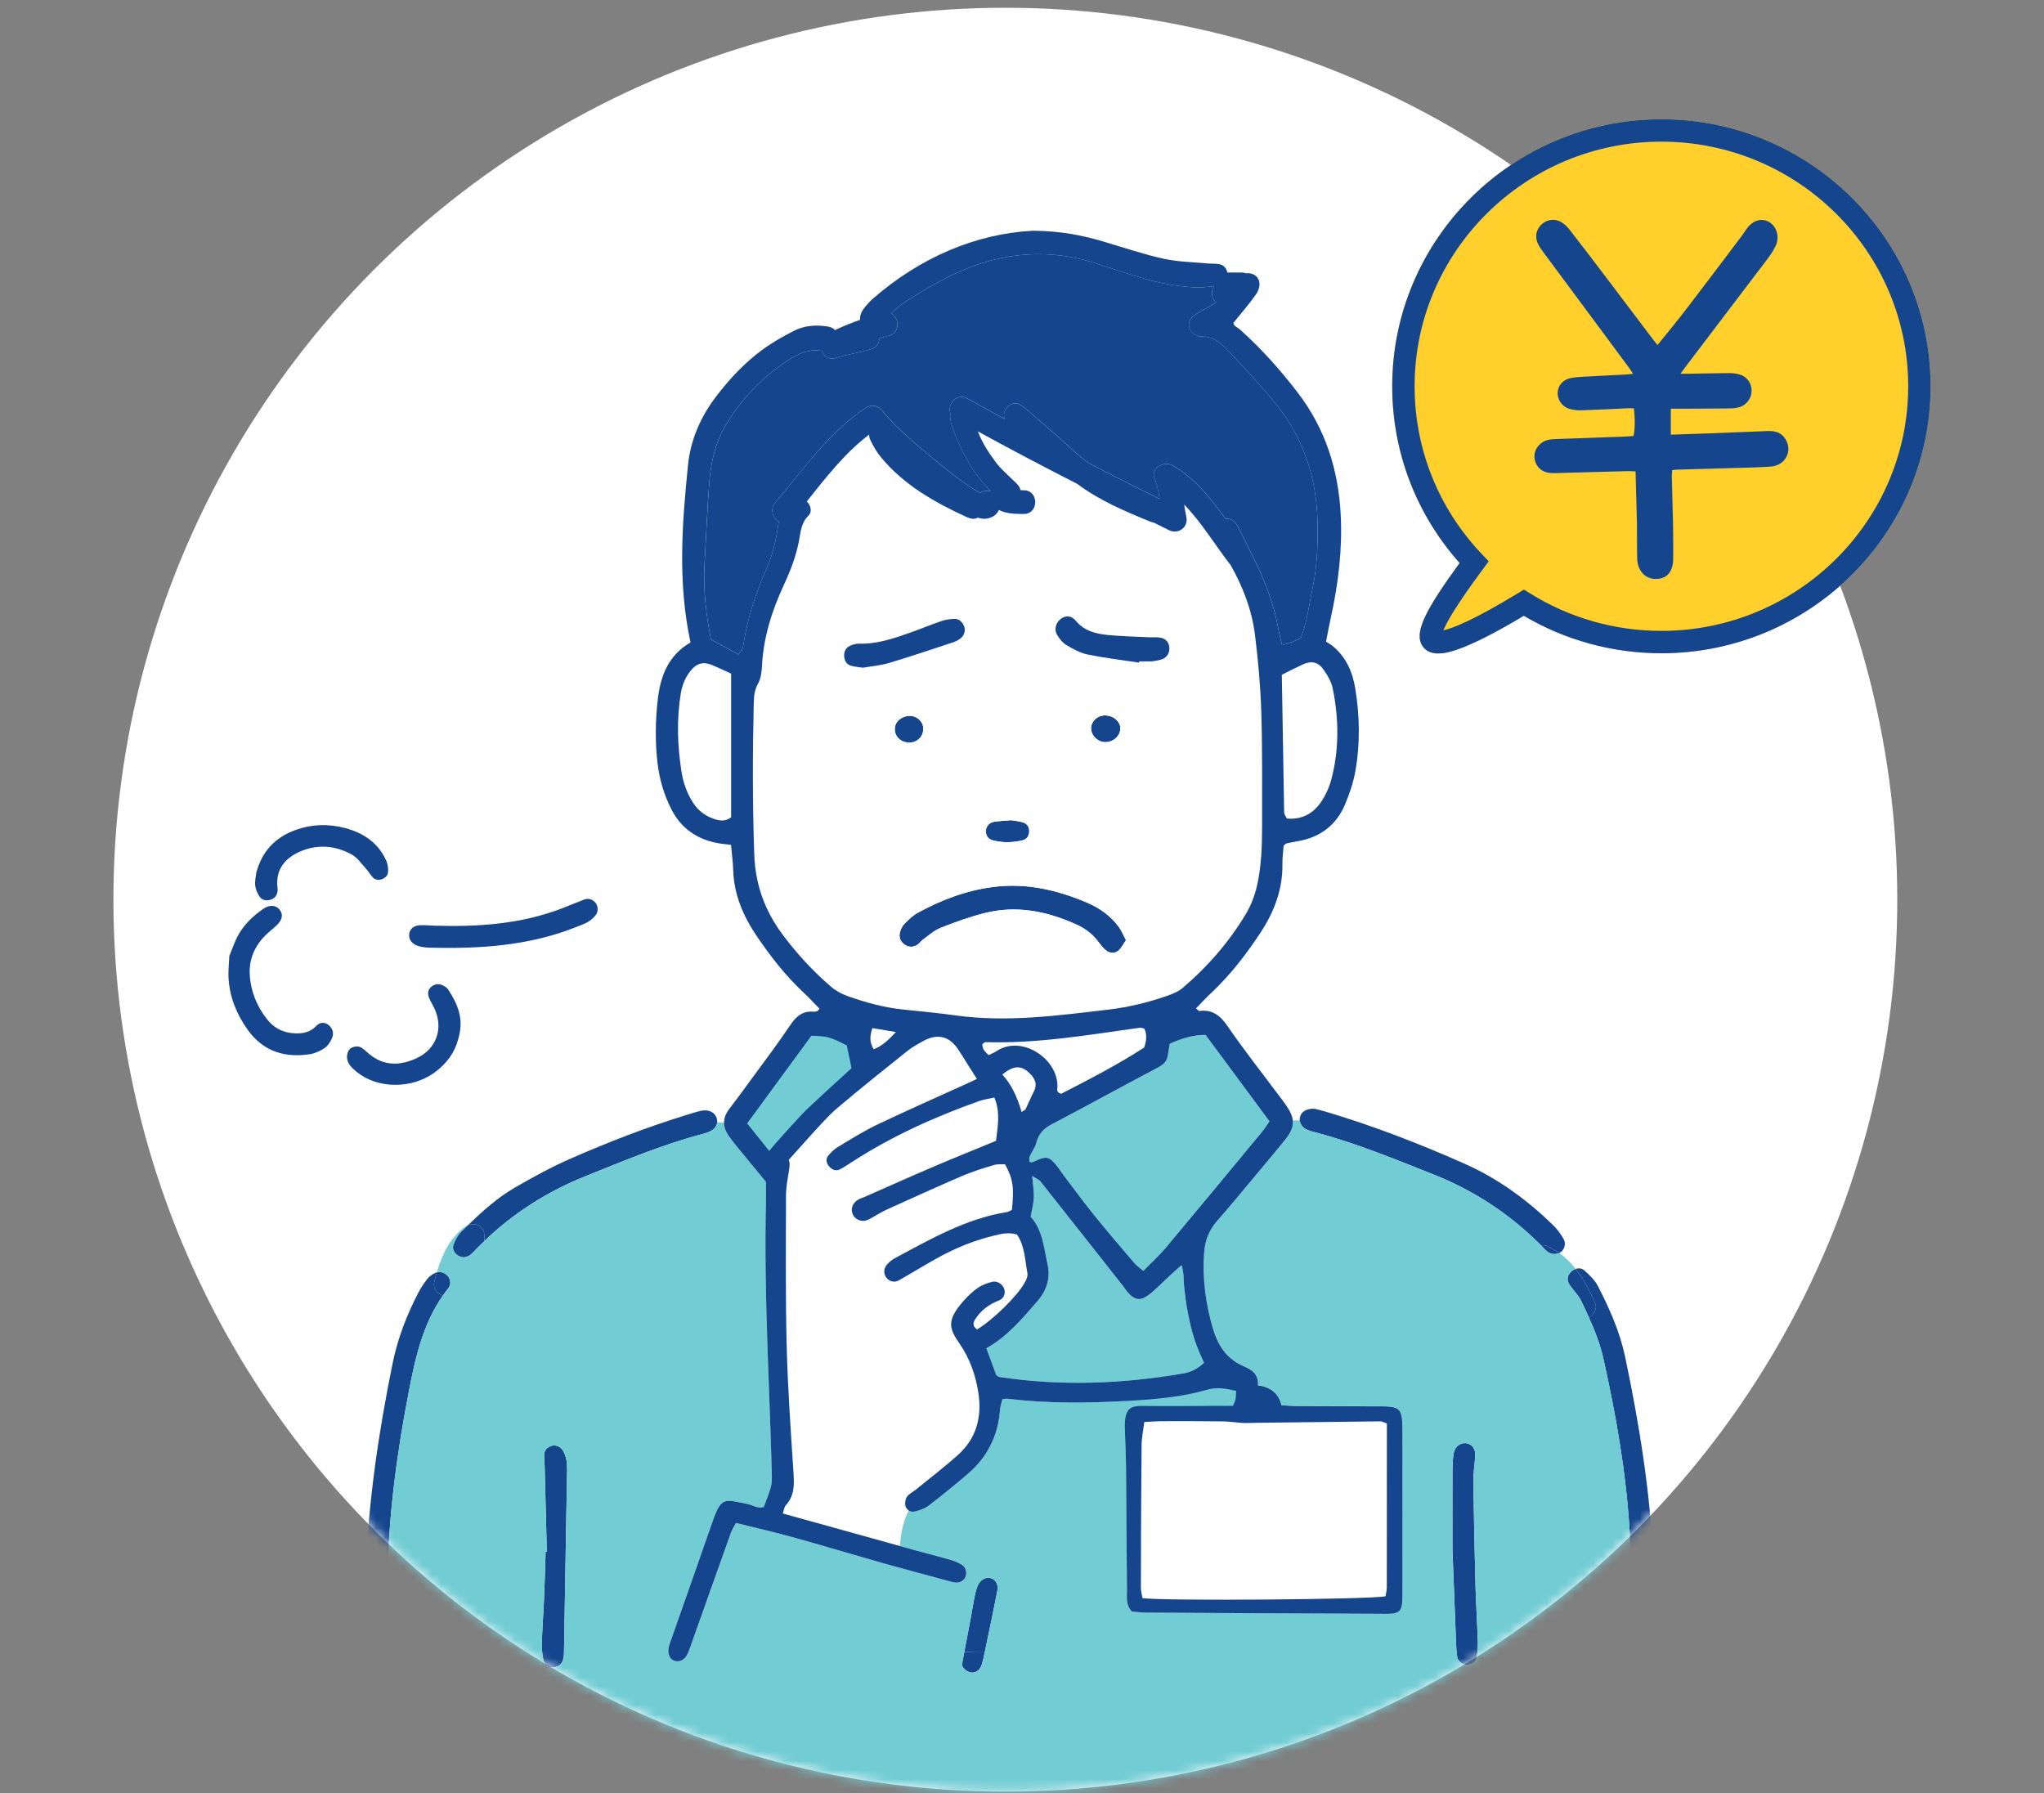
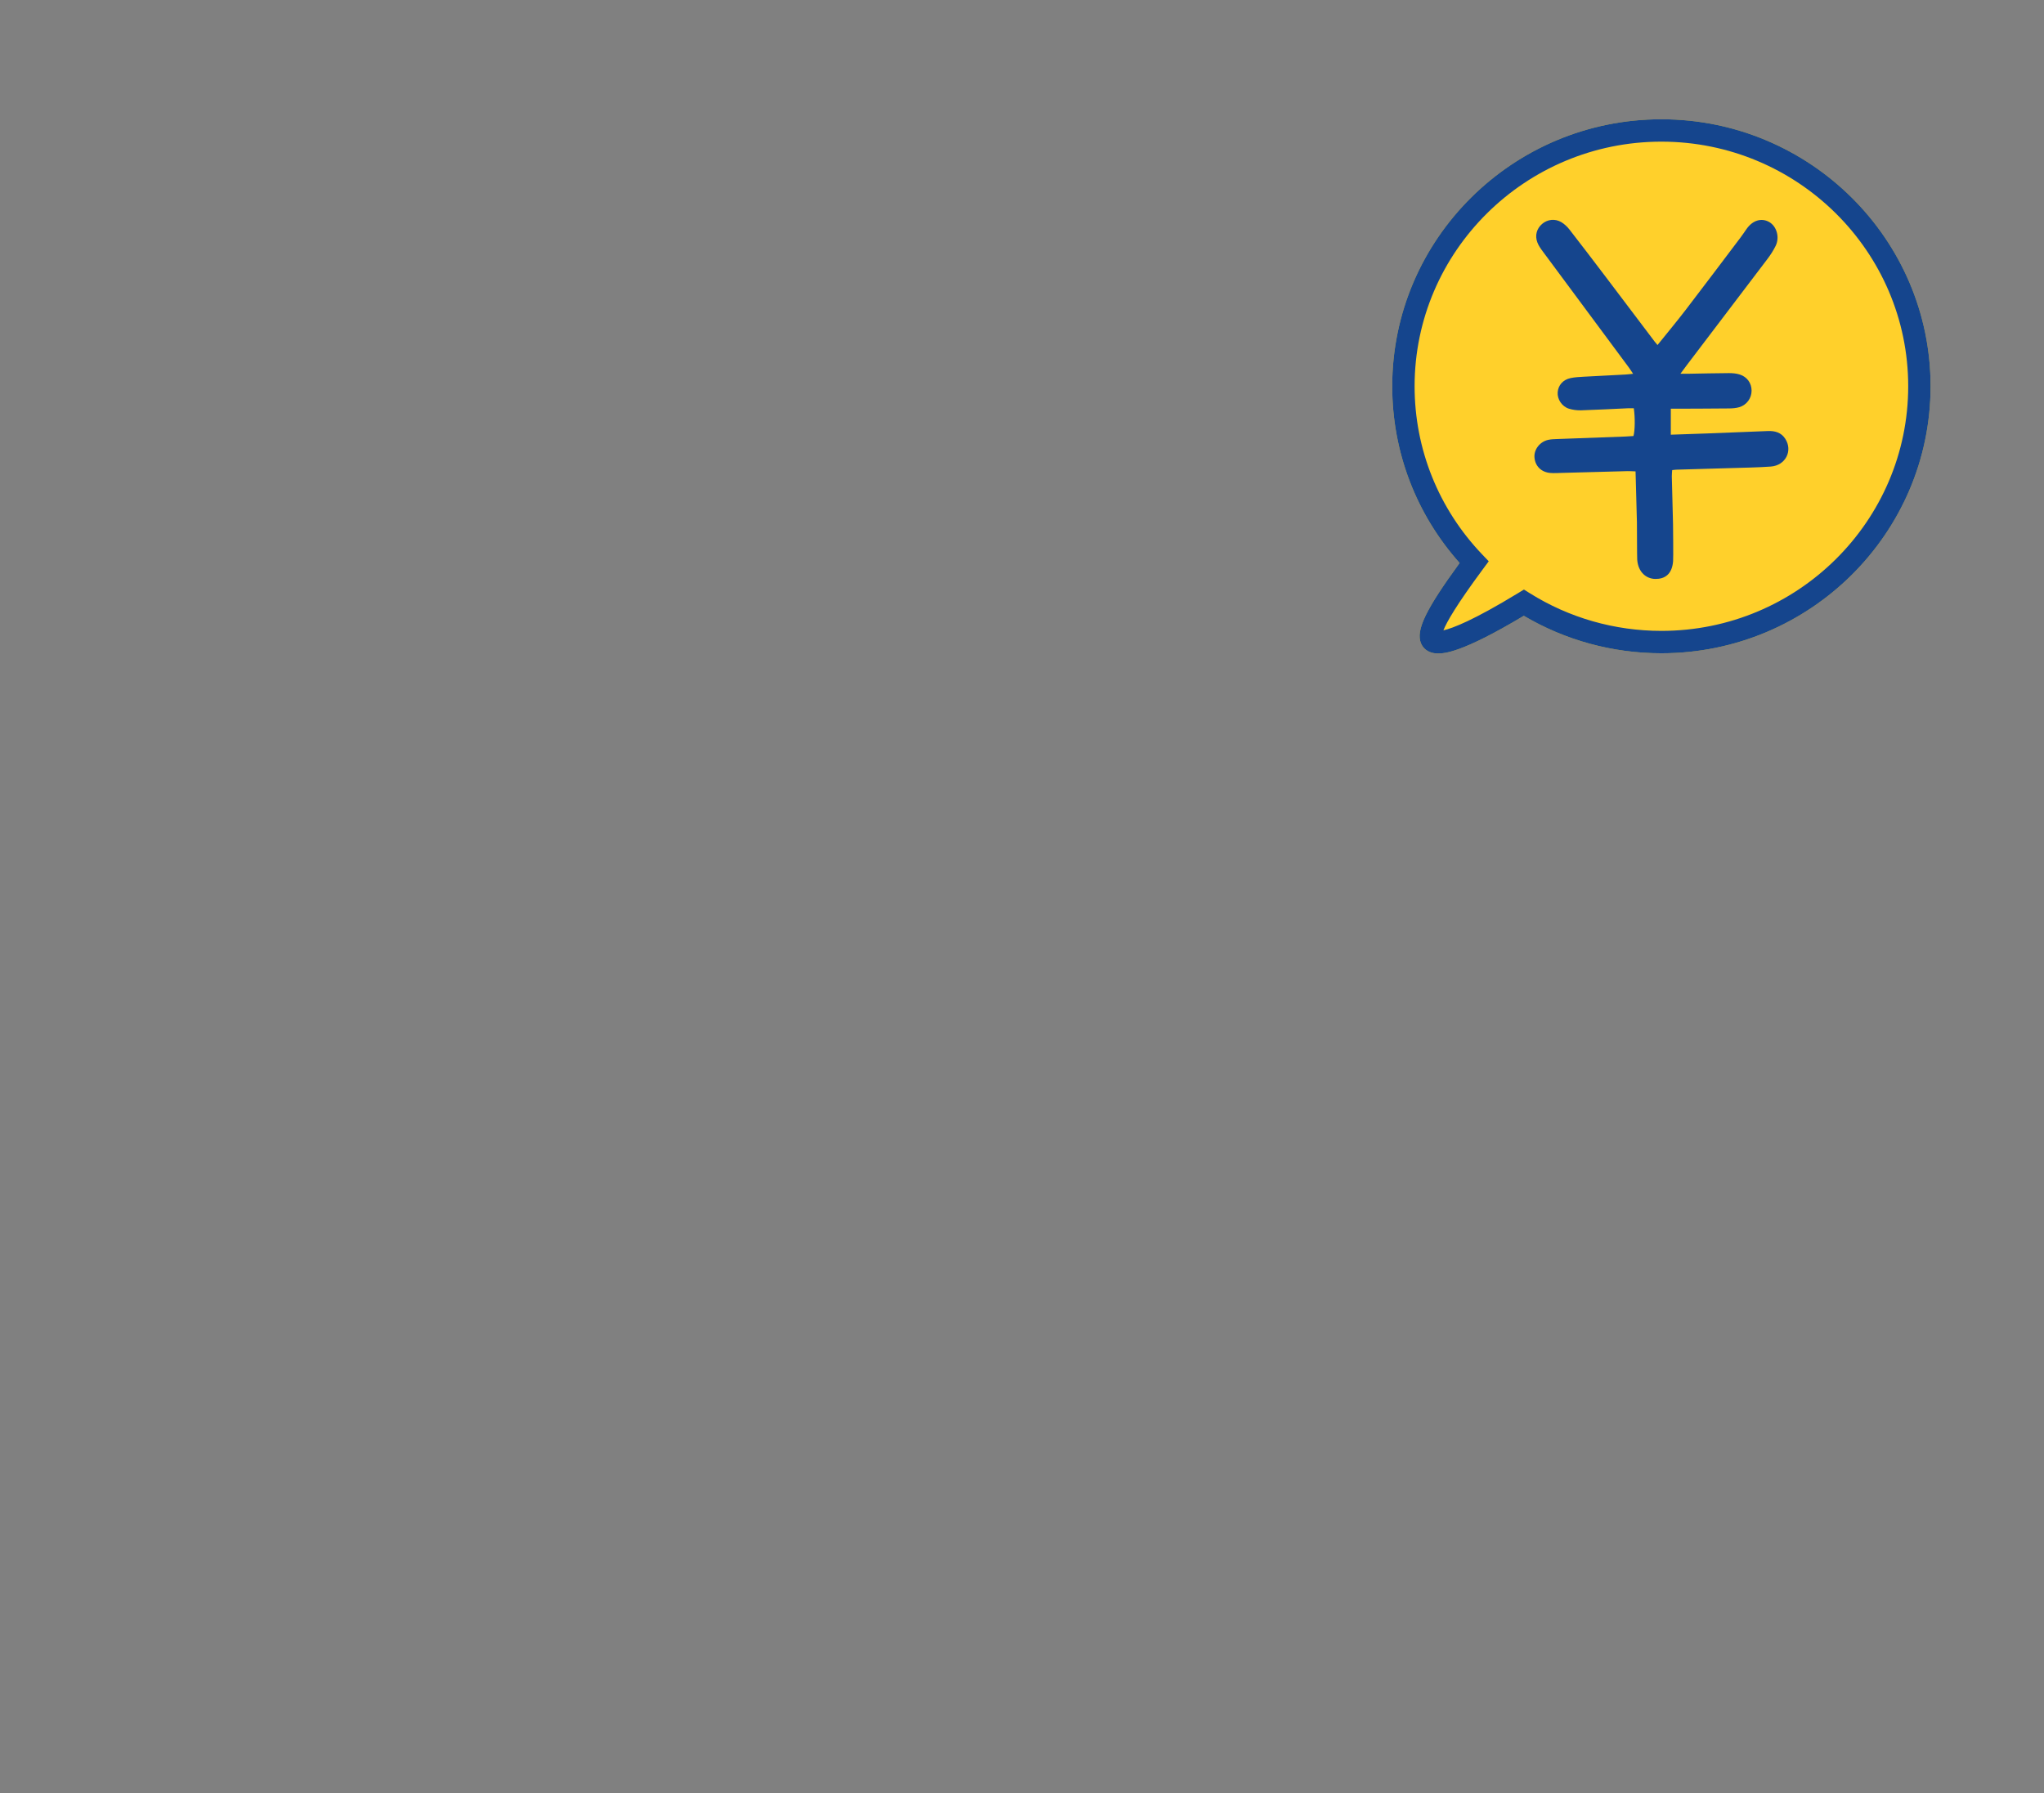
<svg xmlns="http://www.w3.org/2000/svg" width="220" height="193" viewBox="0 0 220 193" fill="none">
  <rect x="0" y="0" width="220" height="193" fill="#808080" stroke="none" />
-   <circle cx="108.207" cy="96.836" r="96" fill="white" />
  <mask id="mask0_6965_2884" style="mask-type:alpha" maskUnits="userSpaceOnUse" x="12" y="0" width="193" height="193">
-     <circle cx="108.207" cy="96.836" r="96" fill="white" />
-   </mask>
+     </mask>
  <g mask="url(#mask0_6965_2884)">
    <g clip-path="url(#clip0_6965_2884)">
      <path d="M84.641 38.896C85.748 38.147 86.93 37.548 88.363 37.751C88.396 37.754 88.43 37.751 88.463 37.754C88.66 38.326 89.2 38.766 89.949 38.529C91.208 38.136 92.517 37.964 93.776 37.571C94.341 37.396 94.629 36.914 94.667 36.417C95.005 36.317 95.345 36.225 95.691 36.136C96.875 35.836 96.842 34.178 95.908 33.74C96.518 33.108 97.235 32.605 97.971 32.142C99.56 31.141 101.203 30.193 102.903 29.406C107.927 27.084 113.097 26.671 118.387 28.481C119.576 28.886 120.776 29.256 121.972 29.639C124.109 30.325 126.294 30.803 128.53 30.928C129.245 30.966 129.973 30.895 130.689 30.781C130.396 31.183 130.36 31.773 130.613 32.2C130.686 32.33 130.789 32.439 130.901 32.535C130.534 32.777 130.152 33 129.756 33.217C129.267 33.481 128.764 33.747 128.35 34.108C127.714 34.665 127.901 35.671 128.655 36.037C128.84 36.129 129.053 36.232 129.249 36.221C130.499 36.167 131.386 36.885 132.148 37.698C133.922 39.584 135.702 41.468 137.329 43.478C140.395 47.263 141.77 51.669 141.818 56.517C141.839 58.834 141.751 61.139 141.257 63.407C140.873 65.172 140.696 66.992 139.999 68.686C139.639 68.845 139.326 68.999 139 69.12C138.703 69.236 138.394 69.316 137.997 69.437C137.838 68.755 137.682 68.219 137.59 67.676C137.181 65.313 136.361 63.083 135.348 60.926C134.662 59.474 133.925 58.045 133.21 56.61C133.178 56.546 133.134 56.492 133.096 56.434C132.832 56.007 132.378 55.79 131.913 55.837C130.277 53.586 128.532 51.369 126.14 50.069C125.26 49.592 123.809 50.401 124.267 51.512C124.554 52.203 124.701 52.954 124.815 53.712C122.269 52.437 119.724 51.152 117.189 49.852C116.519 49.347 115.868 48.812 115.24 48.234C113.702 46.812 112.098 45.458 110.518 44.081C110.31 43.896 110.091 43.717 109.849 43.58C109.374 43.315 108.911 43.371 108.493 43.73C108.113 44.059 107.941 44.658 108.155 45.105C106.808 44.374 105.465 43.641 104.132 42.892C102.977 42.244 101.924 43.536 102.295 44.49C102.278 44.606 102.266 44.725 102.266 44.857C102.295 45.029 102.315 45.384 102.421 45.71C103.328 48.417 104.671 50.851 106.638 52.891C106.233 52.773 105.789 52.824 105.48 53.046C105.111 52.849 104.76 52.619 104.414 52.393C103.138 51.557 101.951 50.598 100.778 49.628C98.715 47.921 96.525 46.135 94.821 44.052C94.473 43.629 93.717 43.563 93.273 43.851C89.225 46.477 86.517 50.48 83.445 54.098C82.82 54.838 83.195 55.77 83.825 56.148C83.799 56.282 83.776 56.413 83.758 56.545C83.524 58.146 83.177 59.712 82.514 61.192C81.305 63.887 80.41 66.672 79.984 69.604C79.939 69.893 79.659 70.148 79.478 70.445C78.406 69.859 77.44 69.323 76.517 68.815C76.016 66.171 75.675 63.543 75.826 60.875C75.992 57.94 76.11 55.003 76.332 52.071C76.499 49.896 76.931 47.758 78.055 45.851C79.707 43.028 81.944 40.727 84.643 38.894L84.641 38.896Z" fill="#15458D" />
      <path d="M176.483 174.755C176.613 175.408 176.745 176.063 176.876 176.716C176.487 176.582 176.148 176.248 176.034 175.784C175.897 175.251 175.862 174.684 175.837 174.128C175.833 174.054 175.832 173.982 175.828 173.908C176.141 174.029 176.396 174.3 176.485 174.753L176.483 174.755Z" fill="#15458D" />
      <path d="M178.441 175.37C178.486 176.105 178.074 176.646 177.446 176.763C177.258 176.798 177.06 176.78 176.874 176.716C176.744 176.063 176.612 175.408 176.481 174.755C176.393 174.302 176.137 174.031 175.824 173.909C175.674 170.771 175.575 167.626 175.381 164.49C174.995 158.333 173.92 152.276 172.581 146.262C172.234 144.711 171.662 143.238 171.012 141.796C171.53 141.535 171.935 140.875 171.698 140.303C171.175 139.049 170.486 137.713 169.586 136.576C169.903 136.471 170.247 136.497 170.502 136.719C171.07 137.213 171.653 137.776 171.991 138.43C173.242 140.856 174.349 143.352 174.916 146.043C176.443 153.304 177.627 160.615 177.956 168.044C177.982 168.602 178.045 169.161 178.09 169.718H178.077C178.199 171.6 178.333 173.482 178.441 175.368V175.37Z" fill="#15458D" />
      <path d="M170.18 140.011C169.879 139.396 169.355 138.895 168.958 138.325C168.629 137.852 168.661 137.384 169.004 136.973C169.154 136.792 169.364 136.654 169.588 136.58C170.488 137.715 171.177 139.052 171.7 140.306C171.935 140.878 171.532 141.537 171.014 141.799C170.75 141.2 170.466 140.607 170.182 140.013L170.18 140.011Z" fill="#15458D" />
      <path d="M168.305 133.371C168.564 133.811 168.397 134.414 168.055 134.714C167.984 134.774 167.908 134.826 167.822 134.868C167.507 134.645 167.174 134.454 166.821 134.291C166.817 134.287 166.812 134.284 166.808 134.282C166.482 134.036 166.16 133.985 165.883 134.065C165.849 134.027 165.809 133.989 165.775 133.952C162.467 130.66 158.659 128.143 154.314 126.422C150.101 124.75 145.909 123.018 141.513 121.863C141.242 121.793 140.971 121.722 140.715 121.614C140.227 121.409 139.928 121.015 139.892 120.58C139.886 120.492 139.888 120.401 139.905 120.309C140.01 119.686 140.569 119.297 141.499 119.339C141.72 119.397 142.127 119.485 142.527 119.603C147.685 121.125 152.692 123.063 157.606 125.24C161.216 126.838 164.365 129.138 167.188 131.886C167.628 132.313 167.992 132.843 168.305 133.371Z" fill="#15458D" />
      <path d="M166.821 134.291C167.175 134.454 167.507 134.646 167.822 134.868C167.423 135.056 166.89 135.006 166.511 134.693C166.281 134.504 166.088 134.278 165.883 134.065C166.16 133.985 166.482 134.036 166.808 134.282C166.812 134.285 166.817 134.287 166.821 134.291Z" fill="#15458D" />
      <path d="M159.066 176.825C159.086 177.373 159.032 177.942 158.91 178.477C158.811 178.928 158.393 179.125 157.957 179.179C157.501 179.234 156.94 178.845 156.856 178.392C156.77 177.916 156.742 177.426 156.723 176.937C156.592 173.725 156.471 170.509 156.33 166.79C156.33 164.289 156.321 161.281 156.333 158.277C156.337 157.649 156.362 157.014 156.467 156.398C156.589 155.696 157.191 155.262 157.807 155.333C158.429 155.405 158.834 155.961 158.782 156.717C158.724 157.62 158.568 158.525 158.581 159.428C158.63 163.131 158.71 166.835 158.807 170.538C158.865 172.634 158.999 174.726 159.066 176.825Z" fill="#15458D" />
      <path d="M120.578 78.325C120.636 79.132 119.893 79.861 119.006 79.876C118.144 79.888 117.399 79.145 117.44 78.323C117.482 77.57 118.186 76.968 118.993 77.002C119.846 77.036 120.528 77.605 120.578 78.327V78.325Z" fill="#15458D" />
      <path d="M120.446 99.812C120.723 100.201 120.906 100.657 121.192 101.193C120.919 101.582 120.711 102.032 120.369 102.322C119.963 102.664 119.428 102.61 119.017 102.268C118.702 102.007 118.439 101.669 118.191 101.339C117.589 100.539 116.82 99.949 115.92 99.537C112.73 98.082 109.423 97.399 105.956 98.283C104.345 98.693 102.763 99.262 101.216 99.877C100.527 100.148 99.944 100.697 99.329 101.14C99.106 101.303 98.949 101.562 98.719 101.701C98.266 101.982 97.774 101.965 97.343 101.652C96.909 101.336 96.728 100.874 96.862 100.36C96.945 100.034 97.101 99.683 97.331 99.448C97.767 99.005 98.227 98.545 98.766 98.252C101.35 96.833 104.083 95.805 107.027 95.448C110.52 95.021 113.825 95.796 117.012 97.155C118.374 97.736 119.572 98.585 120.446 99.808V99.812Z" fill="#15458D" />
      <path d="M110.164 88.539C110.574 88.682 110.804 89.053 110.775 89.513C110.746 89.963 110.527 90.329 110.084 90.437C109.004 90.701 107.905 90.727 106.825 90.437C106.398 90.321 106.142 89.99 106.106 89.531C106.072 89.078 106.412 88.564 106.91 88.468C107.512 88.356 108.135 88.343 108.833 88.28C109.232 88.352 109.72 88.381 110.164 88.539Z" fill="#15458D" />
      <path d="M106.692 169.877C107.199 170.057 107.478 170.563 107.34 171.258C106.942 173.307 106.511 175.35 106.082 177.391C106.057 177.516 106.032 177.638 106.006 177.761C105.27 177.757 104.53 177.773 103.79 177.811C104.061 176.389 104.291 175.18 104.517 173.967C104.646 173.285 104.743 172.592 104.881 171.913C104.964 171.506 105.065 171.094 105.216 170.708C105.257 170.607 105.304 170.511 105.362 170.42C105.679 169.935 106.22 169.709 106.692 169.876V169.877Z" fill="#15458D" />
      <path d="M103.79 177.813C104.53 177.775 105.27 177.759 106.007 177.762C105.907 178.253 105.802 178.741 105.65 179.217C105.446 179.842 104.885 180.142 104.371 179.986C103.822 179.82 103.518 179.317 103.535 179.15C103.623 178.682 103.71 178.238 103.79 177.813Z" fill="#15458D" />
      <path d="M97.879 77.053C98.69 77.024 99.385 77.671 99.377 78.453C99.37 79.268 98.755 79.896 97.931 79.921C96.987 79.95 96.279 79.293 96.312 78.419C96.337 77.67 97.01 77.085 97.877 77.054L97.879 77.053Z" fill="#15458D" />
      <path d="M77.161 120.428C77.19 120.555 77.199 120.676 77.19 120.796C77.152 121.252 76.823 121.632 76.246 121.854C75.985 121.954 75.713 122.03 75.446 122.1C71.187 123.237 67.135 124.945 63.06 126.579C58.961 128.219 55.301 130.525 52.134 133.572V132.991C52.134 131.974 51.181 131.565 50.383 131.849C51.943 130.347 53.562 128.892 55.452 127.801C57.381 126.684 59.346 125.609 61.384 124.717C65.47 122.924 69.633 121.313 73.904 119.999C74.436 119.833 74.97 119.657 75.514 119.547C76.334 119.38 77.004 119.76 77.161 120.43V120.428Z" fill="#15458D" />
      <path d="M60.586 156.125C60.752 156.427 60.892 156.76 60.957 157.099C61.033 157.506 61.045 157.931 61.036 158.353C60.931 164.857 60.819 171.365 60.702 177.869C60.698 178.146 60.667 178.434 60.58 178.693C60.443 179.127 60.112 179.378 59.661 179.445C59.176 179.516 58.611 179.219 58.507 178.74C58.373 178.133 58.297 177.498 58.315 176.879C58.364 175.272 58.49 173.667 58.557 172.06C58.63 170.382 58.671 168.701 58.725 167.023C58.767 167.023 58.812 167.023 58.856 167.02C58.776 163.945 58.7 160.87 58.62 157.792C58.608 157.374 58.553 156.952 58.573 156.538C58.595 156.069 58.912 155.785 59.326 155.629C59.753 155.463 60.347 155.691 60.586 156.127V156.125Z" fill="#15458D" />
      <path d="M52.133 132.99V133.57C51.848 133.842 51.572 134.115 51.296 134.399C51.054 134.647 50.828 134.926 50.544 135.12C50.326 135.266 50.033 135.299 49.932 135.333C49.125 135.282 48.589 134.606 48.806 133.974C48.978 133.467 49.262 132.941 49.642 132.568C49.888 132.329 50.133 132.09 50.383 131.848C51.181 131.563 52.134 131.972 52.134 132.99H52.133Z" fill="#15458D" />
      <path d="M48.178 137.311C48.506 137.68 48.585 138.24 48.251 138.658C48.046 138.913 47.852 139.175 47.666 139.44C47.056 139.268 46.557 138.703 46.754 137.912C46.837 137.586 46.92 137.264 47.018 136.946C47.427 136.828 47.887 136.987 48.176 137.313L48.178 137.311Z" fill="#15458D" />
      <path d="M41.182 176.467C41.01 176.894 40.413 177.089 39.922 176.986C39.814 176.964 39.718 176.928 39.633 176.885C39.595 176.608 39.553 176.329 39.533 176.049C39.45 174.874 40.729 174.547 41.508 175.05V175.059C41.479 175.535 41.361 176.021 41.182 176.465V176.467Z" fill="#15458D" />
      <path d="M41.508 175.051C40.729 174.547 39.45 174.876 39.533 176.05C39.553 176.331 39.595 176.608 39.633 176.886C39.345 176.74 39.168 176.481 39.097 176.146C39.037 175.882 39.05 175.594 39.063 175.317C39.155 173.296 39.254 171.273 39.368 168.931C39.658 161.629 40.746 154.107 42.28 146.646C42.816 144.034 43.773 141.559 44.995 139.193C45.283 138.638 45.634 138.109 46.019 137.617C46.224 137.355 46.542 137.161 46.844 137.007C46.902 136.978 46.96 136.957 47.02 136.944C46.92 137.262 46.839 137.584 46.756 137.91C46.559 138.701 47.058 139.266 47.668 139.438C45.483 142.561 44.685 146.213 43.981 149.882C42.684 156.607 41.777 163.38 41.71 170.245C41.698 171.85 41.609 173.45 41.509 175.048L41.508 175.051Z" fill="#15458D" />
      <path d="M94.039 112.936C94.945 112.572 95.57 111.995 96.431 111.079C95.41 110.911 94.687 110.79 93.896 110.656C93.624 111.466 93.552 112.149 94.039 112.936Z" fill="white" />
      <path d="M110.399 119.362C110.701 118.74 110.963 118.094 111.278 117.477C111.662 116.729 111.42 116.126 110.895 115.591C109.948 114.617 109.13 114.643 107.874 115.651C108.776 116.615 109.469 117.96 109.954 119.688C110.187 119.522 110.343 119.465 110.397 119.359L110.399 119.362Z" fill="white" />
      <path d="M106.401 113.564C106.732 113.401 106.995 113.309 107.217 113.158C109.954 111.298 113.926 113.975 113.814 117.008C113.805 117.272 113.671 117.556 114.212 117.728C117.189 116.197 120.273 114.612 123.143 112.751C123.407 111.989 123.474 111.332 123.156 110.706C122.942 110.661 122.808 110.598 122.683 110.614C117.171 111.383 111.675 112.337 106.073 112.165C105.972 112.165 105.864 112.299 105.719 112.398C105.76 112.574 105.764 112.795 105.862 112.954C105.992 113.171 106.2 113.343 106.397 113.564H106.401Z" fill="white" />
      <path d="M128.159 142.728C127.978 141.982 127.828 141.229 127.703 140.469C127.591 139.78 127.524 139.085 127.445 138.393C127.37 137.727 127.454 137.034 127.17 136.167C126.663 136.62 126.315 136.926 125.977 137.239C125.208 137.946 124.487 138.719 123.66 139.356C122.728 140.08 122.091 139.943 121.319 139.027C121.185 138.868 121.08 138.683 120.951 138.516C117.969 134.73 114.986 130.941 111.988 127.164C111.819 126.947 111.512 126.842 111.092 126.569C111.171 127.513 111.3 128.208 111.271 128.898C111.242 129.575 111.054 130.246 110.933 130.964C112.218 132.371 112.337 134.235 112.735 135.997C113.083 137.541 112.686 138.855 111.644 140.064C110.004 141.959 108.397 143.866 106.164 145.117C106.558 146.192 106.917 147.165 107.226 148.012C107.427 148.137 107.485 148.195 107.545 148.204C114.176 149.208 120.783 148.957 127.372 147.824C128.201 147.681 128.929 147.305 129.584 146.682C129.294 146.005 128.994 145.381 128.76 144.733C128.521 144.076 128.324 143.403 128.158 142.726L128.159 142.728Z" fill="#71CCD4" />
      <path d="M136.638 120.689C134.28 117.502 131.996 114.418 129.758 111.39C128.617 111.371 127.333 111.689 125.905 112.344C125.821 112.838 125.751 113.251 125.682 113.662C125.577 114.264 125.204 114.596 124.665 114.88C120.83 116.908 117.028 118.999 113.191 121.015C112.314 121.471 111.781 122.061 111.539 123.018C111.405 123.537 111.034 123.992 110.815 124.491C110.744 124.65 110.802 124.871 110.802 125.043C110.944 125.076 111.012 125.115 111.065 125.103C111.195 125.065 111.316 125.007 111.441 124.953C112.565 124.433 112.902 124.475 113.6 125.296C113.919 125.669 114.178 126.091 114.471 126.48C115.571 127.928 116.642 129.399 117.784 130.813C119.191 132.554 120.649 134.255 122.104 135.954C122.356 136.247 122.694 136.472 123.062 136.786C123.923 135.905 124.759 135.156 125.472 134.305C128.932 130.177 132.365 126.022 135.798 121.869C136.095 121.512 136.341 121.111 136.64 120.689H136.638Z" fill="#71CCD4" />
      <path d="M123.165 153.051C123.056 153.93 122.877 154.754 122.871 155.577C122.821 160.68 122.804 165.782 122.795 170.886C122.792 171.275 122.913 171.664 122.971 172.015C125.573 172.328 147.252 172.158 149.125 171.814C149.172 171.504 149.265 171.173 149.265 170.838C149.274 164.975 149.272 159.115 149.272 153.208C148.854 153.065 148.723 152.978 148.595 152.982C144.195 153.029 139.798 153.083 135.398 153.137C134.846 153.143 134.294 153.179 133.746 153.154C133.051 153.119 132.362 152.991 131.668 152.985C129.432 152.956 127.197 152.964 124.96 152.966C124.408 152.969 123.856 153.02 123.163 153.052L123.165 153.051Z" fill="white" />
      <path d="M138.511 88.099C140.116 88.249 141.34 87.58 142.208 86.293C142.668 85.611 143.045 84.823 143.258 84.031C144.15 80.743 144.123 77.412 143.443 74.095C143.296 73.377 142.885 72.669 142.451 72.059C141.866 71.236 141.13 71.098 140.239 71.504C139.506 71.839 138.788 72.219 137.965 72.626C138.044 77.577 138.124 82.521 138.216 87.467C138.223 87.652 138.384 87.835 138.509 88.095L138.511 88.099Z" fill="white" />
      <path d="M74.665 86.505C75.192 87.287 75.925 87.817 76.796 88.123C77.376 88.327 77.997 88.47 78.69 87.972V72.505C77.985 72.183 77.368 71.886 76.732 71.618C75.719 71.183 75.006 71.356 74.323 72.202C73.739 72.923 73.417 73.759 73.267 74.674C72.818 77.46 72.912 80.241 73.341 83.01C73.533 84.257 73.951 85.444 74.665 86.507V86.505Z" fill="white" />
-       <path d="M102.807 109.289C108.354 110.064 113.834 109.315 119.328 108.665C121.494 108.41 123.594 107.892 125.644 107.179C126.225 106.975 126.84 106.723 127.3 106.33C129.978 104.043 132.269 101.421 134.088 98.384C135.246 96.455 135.578 94.332 135.741 92.16C135.824 91.043 135.84 89.921 135.84 88.801C135.831 84.744 135.882 80.679 135.753 76.625C135.664 73.835 135.415 71.042 135.067 68.275C134.729 65.619 133.766 63.148 132.452 60.821C130.834 58.771 129.349 56.246 127.454 54.311C127.517 54.755 127.588 55.194 127.684 55.622C127.939 56.747 126.819 57.567 125.81 57.064C125.278 56.796 124.745 56.532 124.212 56.264C124.1 56.244 123.99 56.219 123.883 56.177C121.102 55.048 118.353 53.881 115.944 52.085C112.355 50.248 108.783 48.375 105.248 46.434C105.721 47.677 106.448 48.797 107.264 49.868C107.679 50.417 108.222 50.873 108.71 51.367C109.003 51.664 109.335 51.924 109.593 52.248C109.722 52.407 109.803 52.587 109.849 52.768C109.961 52.771 110.071 52.771 110.187 52.771C111.834 52.771 111.834 55.323 110.187 55.323C109.259 55.323 108.321 55.303 107.514 54.892C107.158 55.69 106.142 56.047 105.243 55.718C105.058 55.813 104.859 55.864 104.666 55.839C104.461 55.813 104.255 55.755 104.07 55.67C100.619 54.085 97.336 52.237 94.855 49.266C94.374 48.688 93.975 48.012 93.659 47.326C93.572 47.147 93.545 46.962 93.546 46.781C90.928 48.759 88.888 51.403 86.834 53.975C86.885 54.025 86.934 54.076 86.977 54.134C87.308 54.561 87.384 55.142 87.022 55.497C86.244 56.255 86.174 57.241 86.002 58.182C85.692 59.855 85.09 61.411 84.382 62.935C83.074 65.751 82.149 68.664 82.01 71.795C81.981 72.41 81.868 73.084 81.579 73.61C81.215 74.264 81.148 74.921 81.132 75.619C80.998 81.081 80.994 86.535 81.186 91.996C81.3 95.199 82.306 97.993 84.201 100.55C85.752 102.646 87.506 104.535 89.473 106.227C89.987 106.667 90.635 107.005 91.275 107.232C93.19 107.908 95.144 108.444 97.177 108.658C99.055 108.855 100.938 109.027 102.811 109.289H102.807ZM119.006 79.876C118.144 79.888 117.399 79.144 117.44 78.323C117.482 77.57 118.186 76.967 118.993 77.002C119.846 77.036 120.528 77.605 120.579 78.326C120.636 79.134 119.893 79.863 119.006 79.877V79.876ZM106.91 88.468C107.512 88.356 108.135 88.343 108.833 88.28C109.232 88.353 109.72 88.381 110.164 88.539C110.574 88.682 110.804 89.053 110.775 89.513C110.746 89.963 110.527 90.329 110.084 90.437C109.003 90.701 107.905 90.727 106.825 90.437C106.397 90.322 106.142 89.99 106.106 89.531C106.072 89.078 106.412 88.564 106.91 88.468ZM96.312 78.417C96.337 77.668 97.01 77.083 97.877 77.052C98.688 77.023 99.383 77.671 99.376 78.453C99.368 79.268 98.753 79.896 97.93 79.921C96.985 79.95 96.277 79.293 96.31 78.419L96.312 78.417ZM96.862 100.364C96.945 100.038 97.101 99.687 97.331 99.452C97.767 99.008 98.227 98.549 98.766 98.255C101.35 96.837 104.083 95.809 107.027 95.452C110.52 95.025 113.825 95.799 117.012 97.159C118.374 97.74 119.572 98.588 120.446 99.812C120.723 100.201 120.906 100.657 121.192 101.193C120.919 101.582 120.711 102.032 120.369 102.322C119.963 102.664 119.428 102.61 119.017 102.268C118.702 102.007 118.439 101.668 118.192 101.339C117.589 100.539 116.82 99.949 115.92 99.537C112.73 98.082 109.423 97.399 105.956 98.282C104.345 98.693 102.764 99.262 101.216 99.877C100.527 100.148 99.944 100.697 99.329 101.14C99.106 101.303 98.949 101.562 98.719 101.701C98.266 101.982 97.774 101.965 97.343 101.652C96.909 101.336 96.728 100.874 96.862 100.36V100.364Z" fill="white" />
      <path d="M176.876 176.716C176.487 176.582 176.148 176.248 176.034 175.784C175.897 175.251 175.862 174.684 175.837 174.128C175.833 174.054 175.831 173.982 175.828 173.908C175.678 170.77 175.578 167.624 175.384 164.488C174.999 158.331 173.924 152.274 172.585 146.26C172.237 144.709 171.665 143.236 171.016 141.794C170.752 141.195 170.467 140.601 170.183 140.008C169.883 139.392 169.358 138.891 168.962 138.321C168.632 137.849 168.665 137.38 169.007 136.969C169.157 136.788 169.367 136.651 169.591 136.576C169.078 135.923 168.495 135.333 167.827 134.866C167.429 135.054 166.895 135.004 166.517 134.691C166.287 134.503 166.093 134.276 165.889 134.063C165.854 134.025 165.815 133.987 165.78 133.951C162.472 130.659 158.664 128.141 154.319 126.42C150.106 124.748 145.915 123.016 141.519 121.862C141.247 121.791 140.976 121.72 140.721 121.612C140.232 121.407 139.934 121.013 139.897 120.578L139.154 120.595C139.217 121.23 138.971 121.829 138.408 122.547C137.588 123.593 136.721 124.601 135.869 125.622C134.251 127.555 132.664 129.513 130.997 131.402C130.118 132.405 129.7 133.518 129.609 134.819C129.412 137.579 129.765 140.265 130.534 142.909C131.062 144.729 131.985 146.226 133.829 147.017C134.678 147.381 135.494 147.849 135.395 149.091C136.692 149.263 137.619 149.907 137.928 151.237C138.569 151.272 139.117 151.324 139.669 151.326C142.467 151.342 145.267 151.346 148.068 151.355C148.486 151.355 148.908 151.346 149.328 151.371C150.517 151.443 150.821 151.731 150.913 152.864C150.948 153.282 150.951 153.704 150.951 154.124C150.955 159.933 150.964 165.74 150.955 171.55C150.951 173.531 150.776 173.703 148.789 173.692C140.319 173.66 131.851 173.616 123.382 173.566C122.833 173.562 122.285 173.482 121.831 173.448C121.141 172.704 121.308 171.901 121.301 171.151C121.255 166.739 121.241 162.331 121.199 157.924C121.187 156.665 121.123 155.407 121.085 154.147C121.078 153.939 121.063 153.729 121.065 153.519C121.087 151.775 133.541 151.491 134.542 151.424L134.5 150.796C132.5 146.5 121.527 150.767 121.027 150.796C116.831 151.031 112.632 151.051 108.446 150.548C108.312 150.528 108.169 150.564 107.901 150.586C107.818 150.929 107.671 151.313 107.642 151.702C107.442 154.496 106.296 156.822 104.166 158.637C102.785 159.813 101.375 160.97 99.929 162.07C99.508 162.392 98.941 162.577 98.411 162.693C97.971 162.785 97.559 162.486 97.454 162.052C97.383 161.752 97.45 161.332 97.626 161.089C97.861 160.767 98.27 160.572 98.596 160.311C100.11 159.073 101.674 157.886 103.125 156.581C105.109 154.795 105.71 152.489 105.308 149.902C105.015 148.01 104.389 146.226 103.305 144.648C102.175 142.999 101.821 142.163 103.715 140.01C104.175 139.49 104.698 138.998 105.266 138.603C105.713 138.298 106.262 138.097 106.79 137.963C107.355 137.82 107.948 138.234 108.099 138.754C108.236 139.226 108.057 139.758 107.53 139.962C106.443 140.384 105.572 141.037 104.95 142.013C104.694 142.411 104.723 142.807 105.179 143.082C106.924 142.017 109.476 139.523 110.312 138.022C110.475 137.729 110.643 137.344 110.589 137.043C110.321 135.625 110.312 134.119 109.467 132.874C108.564 132.593 107.747 132.803 106.933 133C104.745 133.536 102.68 134.392 100.722 135.494C99.383 136.251 98.071 137.054 96.732 137.811C96.266 138.075 95.729 137.923 95.414 137.527C95.101 137.138 95.099 136.58 95.421 136.171C95.552 136.008 95.698 135.854 95.859 135.724C96.022 135.594 96.203 135.482 96.386 135.384C100.21 133.333 103.985 131.164 108.361 130.458C108.556 130.425 108.737 130.302 108.917 130.223C109.172 127.783 109.041 126.893 108.176 125.307C107.804 125.325 107.373 125.273 106.989 125.387C105.854 125.731 104.709 126.076 103.621 126.542C100.86 127.729 98.12 128.972 95.378 130.217C94.746 130.505 94.165 130.903 93.55 131.229C92.861 131.596 92.082 131.346 91.784 130.684C91.521 130.103 91.778 129.441 92.406 129.095C92.591 128.996 92.795 128.939 92.987 128.856C95.485 127.759 97.973 126.639 100.483 125.568C102.666 124.636 104.866 123.753 107.208 122.786C107.347 121.398 107.735 119.833 107.033 118.128C106.461 118.257 105.92 118.32 105.415 118.497C100.588 120.213 95.944 122.309 91.635 125.106C91.225 125.371 90.819 125.651 90.381 125.866C89.951 126.073 89.554 125.892 89.257 125.553C88.955 125.21 88.847 124.768 89.136 124.402C89.429 124.03 89.8 123.682 90.204 123.44C91.581 122.611 92.951 121.746 94.399 121.053C97.617 119.518 100.881 118.079 104.124 116.602C104.43 116.461 104.736 116.318 105.152 116.125C104.769 115.524 104.445 115.015 104.119 114.501C103.784 113.969 103.462 113.426 103.107 112.907C102.132 111.477 100.845 111.204 99.28 112.096C98.735 112.406 98.172 112.71 97.685 113.101C95.067 115.2 92.432 117.287 89.88 119.467C88.877 120.321 88.077 121.409 87.182 122.39C86.706 122.909 86.165 123.025 85.698 122.719C85.153 122.363 84.999 121.666 85.421 121.063C85.819 120.495 86.269 119.947 86.773 119.469C88.345 117.98 89.956 116.528 91.657 114.965C91.494 114.192 91.313 113.325 91.143 112.512C89.337 111.597 89.076 111.523 87.334 111.475C85.091 114.534 82.788 117.679 80.419 120.911C81.347 122.07 82.214 123.15 83.063 124.211C83.334 124.245 83.54 124.265 83.749 124.299C84.865 124.487 85.104 124.813 84.954 125.783C84.804 126.742 84.606 127.712 84.603 128.677C84.59 134.065 84.539 139.459 84.675 144.843C84.791 149.389 85.109 153.932 85.406 158.471C85.49 159.763 85.535 160.972 84.587 162.009C84.415 162.193 84.391 162.515 84.257 162.895C89.033 164.222 93.74 165.534 98.453 166.839C99.732 167.194 101.021 167.516 102.297 167.881C102.698 167.993 103.087 168.165 103.451 168.366C103.92 168.621 104.09 169.116 103.952 169.622C103.889 169.856 103.732 170.053 103.518 170.18C103.317 170.301 103.071 170.359 102.812 170.326C102.537 170.288 102.268 170.209 101.996 170.134C99.636 169.496 97.269 168.871 94.915 168.205C91.686 167.289 88.472 166.319 85.236 165.424C83.291 164.884 81.316 164.437 79.217 163.914C79.032 164.271 78.806 164.606 78.674 164.973C77.306 168.792 75.952 172.616 74.595 176.438C74.407 176.968 74.238 177.504 74.005 178.01C73.728 178.62 73.169 178.906 72.666 178.776C72.085 178.624 71.817 178.014 72 177.216C72.059 176.944 72.168 176.684 72.26 176.421C73.741 172.197 75.237 167.977 76.703 163.748C77.657 160.995 78.052 161.41 80.422 161.866C81.023 161.983 81.564 162.401 82.212 162.191C82.476 161.464 82.78 160.765 82.974 160.038C83.095 159.585 83.09 159.088 83.075 158.612C82.824 148.89 82.21 139.173 82.444 129.441C82.46 128.672 82.444 127.906 82.444 127.198C81.362 125.886 80.335 124.65 79.318 123.405C79.009 123.025 78.707 122.643 78.428 122.242C78.1 121.766 77.934 121.297 77.934 120.828L77.19 120.799C77.152 121.255 76.823 121.635 76.245 121.858C75.985 121.957 75.713 122.033 75.445 122.104C71.187 123.241 67.135 124.949 63.06 126.583C58.961 128.223 55.301 130.528 52.134 133.576C51.85 133.847 51.573 134.121 51.298 134.405C51.056 134.653 50.83 134.931 50.545 135.125C50.328 135.272 50.035 135.304 49.934 135.339C49.127 135.288 48.591 134.611 48.808 133.98C48.98 133.473 49.264 132.946 49.644 132.573C49.89 132.334 50.135 132.096 50.384 131.853C50.234 131.907 50.087 131.987 49.957 132.092C48.354 133.361 47.565 135.074 47.022 136.949C47.431 136.832 47.891 136.991 48.18 137.317C48.508 137.686 48.587 138.245 48.252 138.663C48.048 138.918 47.854 139.181 47.668 139.445C45.483 142.569 44.685 146.221 43.981 149.889C42.684 156.614 41.777 163.388 41.71 170.252C41.698 171.857 41.609 173.457 41.509 175.055V175.064C41.48 175.54 41.363 176.027 41.184 176.47C41.012 176.897 40.414 177.093 39.924 176.99C39.815 176.968 39.719 176.932 39.635 176.888C39.714 177.46 39.774 178.021 39.58 178.586C39.479 178.895 39.493 179.17 39.584 179.397C39.551 179.826 39.544 180.256 39.54 180.682L108.658 200.943L177.775 181.205C177.477 179.71 177.178 178.215 176.877 176.72L176.876 176.716ZM61.036 158.353C60.931 164.857 60.819 171.365 60.702 177.869C60.698 178.146 60.667 178.434 60.58 178.693C60.443 179.127 60.112 179.379 59.661 179.445C59.176 179.516 58.611 179.219 58.506 178.74C58.373 178.133 58.296 177.498 58.315 176.879C58.363 175.272 58.49 173.667 58.557 172.06C58.629 170.382 58.671 168.701 58.725 167.023C58.767 167.023 58.812 167.023 58.856 167.02C58.776 163.945 58.7 160.87 58.62 157.792C58.608 157.374 58.553 156.952 58.573 156.538C58.595 156.069 58.912 155.785 59.326 155.629C59.753 155.463 60.347 155.691 60.586 156.127C60.752 156.429 60.892 156.762 60.957 157.101C61.033 157.508 61.045 157.933 61.036 158.355V158.353ZM107.34 171.258C106.942 173.307 106.511 175.35 106.082 177.391C106.057 177.516 106.032 177.638 106.006 177.761C105.907 178.251 105.802 178.74 105.65 179.216C105.445 179.84 104.884 180.14 104.37 179.985C103.822 179.818 103.518 179.315 103.534 179.149C103.623 178.68 103.71 178.237 103.79 177.811C104.061 176.389 104.291 175.18 104.517 173.967C104.646 173.285 104.743 172.592 104.881 171.913C104.964 171.506 105.065 171.094 105.216 170.708C105.257 170.607 105.304 170.511 105.362 170.42C105.679 169.935 106.22 169.709 106.692 169.876C107.199 170.055 107.478 170.561 107.34 171.256V171.258ZM158.91 178.477C158.811 178.928 158.393 179.125 157.957 179.179C157.501 179.234 156.94 178.845 156.856 178.392C156.77 177.916 156.742 177.426 156.722 176.937C156.592 173.725 156.471 170.509 156.33 166.79C156.33 164.289 156.321 161.281 156.333 158.277C156.337 157.649 156.362 157.014 156.467 156.399C156.589 155.696 157.191 155.262 157.806 155.333C158.429 155.405 158.834 155.961 158.782 156.717C158.724 157.62 158.568 158.525 158.581 159.428C158.63 163.131 158.71 166.835 158.807 170.538C158.865 172.634 158.999 174.726 159.066 176.825C159.086 177.373 159.032 177.942 158.91 178.477Z" fill="#71CCD4" />
      <path d="M122.591 71.317C120.738 71.037 118.874 70.816 117.041 70.44C116.246 70.277 115.488 69.843 114.777 69.426C114.378 69.191 114.053 68.773 113.801 68.371C113.441 67.797 113.607 67.101 114.102 66.672C114.603 66.238 115.272 66.196 115.774 66.799C116.711 67.931 117.971 68.225 119.295 68.351C120.747 68.493 122.211 68.52 123.67 68.59C124.084 68.612 124.509 68.561 124.911 68.635C125.43 68.728 125.776 69.066 125.852 69.615C125.935 70.195 125.642 70.744 125.087 70.952C124.768 71.07 124.417 71.111 124.079 71.174C123.941 71.196 123.802 71.184 123.661 71.184C123.313 71.187 122.966 71.187 122.618 71.187C122.613 71.232 122.602 71.276 122.596 71.317H122.591Z" fill="#15458D" />
      <path d="M103.779 67.436C103.945 67.874 103.773 68.431 103.357 68.733C103.136 68.892 102.888 69.035 102.63 69.119C100.32 69.88 98.017 70.662 95.689 71.357C94.764 71.634 93.778 71.708 92.866 71.868C92.397 71.792 91.976 71.766 91.587 71.65C91.15 71.524 90.917 71.169 90.866 70.718C90.805 70.186 90.995 69.739 91.485 69.51C91.787 69.367 92.149 69.267 92.481 69.276C94.408 69.339 96.181 68.719 97.951 68.096C99.068 67.707 100.156 67.244 101.276 66.862C101.727 66.708 102.217 66.623 102.695 66.61C103.234 66.59 103.591 66.94 103.779 67.434V67.436Z" fill="#15458D" />
      <path d="M96.849 167.773C96.849 167.773 96.471 162.289 99.685 160.588C102.899 158.887 108.005 155.483 105.923 147.353C103.842 139.224 104.979 145.084 104.979 145.084C104.979 145.084 109.706 142.248 110.839 139.791C111.971 137.333 111.027 132.228 110.46 131.661C110.839 129.582 110.46 125.045 110.082 124.477C113.484 117.482 112.54 115.024 111.783 114.268C111.027 113.511 108.569 112.945 106.678 114.646C104.22 112.567 101.951 108.596 99.683 110.109C97.416 111.622 93.255 114.836 93.255 114.836L92.121 111.434L87.394 110.111C87.394 110.111 80.021 119.185 79.642 120.131C79.264 121.078 81.344 124.48 82.29 125.047C83.237 125.613 83.613 126.37 83.613 130.34C83.613 134.311 83.991 150.379 84.179 154.728C84.368 159.077 82.666 163.614 82.666 163.614L96.846 167.773H96.849Z" fill="white" />
      <path d="M93.255 114.836L92.121 111.434L87.394 110.111C87.394 110.111 80.021 119.185 79.642 120.131C79.264 121.078 81.344 124.48 82.29 125.047C86.5 121 88 119 93.255 114.836Z" fill="#71CCD4" />
      <path d="M122.871 155.577C122.821 160.68 122.805 165.782 122.795 170.885C122.792 171.275 122.913 171.664 122.971 172.015C125.573 172.328 147.252 172.158 149.125 171.814C149.172 171.504 149.265 171.173 149.265 170.838C149.274 164.975 149.272 159.115 149.272 153.208C148.854 153.065 148.724 152.978 148.595 152.982C144.196 153.029 139.798 153.083 135.398 153.137C134.846 153.143 134.295 153.179 133.746 153.154C133.051 153.119 132.362 152.991 131.669 152.985C129.432 152.956 127.197 152.964 124.96 152.965C124.408 152.969 123.856 153.02 123.163 153.052C123.054 153.932 122.875 154.755 122.87 155.579L122.871 155.577ZM148.785 173.696C140.316 173.663 131.848 173.62 123.378 173.569C122.83 173.566 122.281 173.486 121.827 173.452C121.138 172.708 121.304 171.904 121.297 171.155C121.252 166.743 121.237 162.334 121.196 157.928C121.183 156.668 121.12 155.41 121.082 154.151C121.074 153.943 121.06 153.733 121.062 153.523C121.083 151.778 121.563 151.402 122.564 151.335C122.785 151.322 123.033 151.322 123.304 151.326C125.751 151.36 128.203 151.322 130.653 151.319C131.345 151.315 132.041 151.315 132.711 151.315C132.836 151.006 132.944 150.821 132.982 150.624C133.031 150.361 133.024 150.088 133.053 149.703C131.987 149.46 130.992 149.268 129.942 149.572C127.515 150.278 125.023 150.542 122.522 150.707C122.021 150.741 121.523 150.77 121.024 150.799C116.827 151.034 112.628 151.054 108.442 150.551C108.309 150.531 108.166 150.568 107.898 150.589C107.814 150.933 107.668 151.317 107.639 151.706C107.438 154.5 106.292 156.826 104.162 158.641C102.782 159.817 101.372 160.974 99.926 162.074C99.504 162.396 98.938 162.581 98.407 162.696C97.968 162.789 97.555 162.49 97.45 162.056C97.379 161.755 97.447 161.335 97.622 161.093C97.857 160.771 98.266 160.575 98.592 160.315C100.107 159.077 101.67 157.89 103.122 156.585C105.105 154.799 105.706 152.493 105.304 149.905C105.011 148.014 104.385 146.23 103.301 144.652C102.172 143.003 101.817 142.167 103.712 140.013C104.171 139.494 104.694 139.002 105.263 138.607C105.71 138.301 106.258 138.1 106.787 137.966C107.351 137.823 107.945 138.238 108.095 138.757C108.233 139.23 108.053 139.762 107.527 139.966C106.439 140.388 105.569 141.041 104.946 142.017C104.691 142.415 104.72 142.811 105.176 143.086C106.92 142.02 109.472 139.526 110.308 138.026C110.471 137.733 110.639 137.347 110.585 137.047C110.317 135.628 110.308 134.123 109.463 132.877C108.56 132.597 107.744 132.807 106.93 133.004C104.742 133.54 102.677 134.396 100.719 135.498C99.379 136.254 98.067 137.058 96.728 137.814C96.263 138.079 95.725 137.927 95.411 137.53C95.097 137.141 95.096 136.584 95.418 136.175C95.548 136.012 95.695 135.858 95.856 135.728C96.019 135.597 96.2 135.485 96.382 135.388C100.206 133.337 103.981 131.167 108.357 130.461C108.553 130.429 108.734 130.306 108.913 130.226C109.168 127.787 109.038 126.896 108.173 125.311C107.8 125.329 107.369 125.277 106.986 125.391C105.851 125.734 104.705 126.08 103.618 126.545C100.856 127.732 98.116 128.976 95.374 130.221C94.743 130.508 94.162 130.907 93.546 131.232C92.857 131.6 92.079 131.35 91.78 130.688C91.518 130.107 91.775 129.444 92.403 129.099C92.587 128.999 92.792 128.943 92.984 128.86C95.481 127.763 97.969 126.643 100.48 125.572C102.662 124.64 104.863 123.756 107.205 122.79C107.344 121.402 107.731 119.836 107.029 118.132C106.457 118.26 105.916 118.324 105.411 118.501C100.585 120.217 95.941 122.312 91.632 125.11C91.221 125.374 90.816 125.655 90.378 125.87C89.947 126.076 89.551 125.895 89.254 125.557C88.952 125.213 88.843 124.772 89.133 124.406C89.426 124.033 89.797 123.686 90.2 123.443C91.578 122.614 92.948 121.749 94.395 121.056C97.613 119.522 100.878 118.083 104.121 116.606C104.427 116.465 104.732 116.322 105.149 116.128C104.765 115.528 104.441 115.019 104.115 114.505C103.781 113.973 103.458 113.43 103.104 112.911C102.128 111.481 100.842 111.208 99.276 112.1C98.731 112.409 98.169 112.713 97.682 113.104C95.063 115.204 92.428 117.29 89.876 119.471C88.874 120.325 85.439 124.247 84.543 125.228C84.067 125.747 83.526 125.863 83.059 125.557C82.514 125.201 82.361 124.504 82.782 123.901C83.18 123.333 86.266 119.95 86.769 119.473C88.342 117.983 89.952 116.532 91.653 114.968C91.491 114.196 91.31 113.329 91.14 112.516C89.334 111.6 89.073 111.526 87.33 111.479C85.088 114.538 82.784 117.683 80.415 120.915C81.344 122.073 82.21 123.154 83.059 124.214C83.331 124.249 83.537 124.269 83.745 124.303C84.862 124.491 85.1 124.817 84.95 125.787C84.8 126.746 84.603 127.716 84.599 128.681C84.587 134.068 84.536 139.463 84.672 144.847C84.787 149.393 85.106 153.936 85.403 158.474C85.486 159.766 85.531 160.975 84.583 162.012C84.411 162.197 84.388 162.519 84.254 162.899C89.029 164.226 93.737 165.538 98.449 166.843C99.729 167.197 101.017 167.519 102.293 167.885C102.695 167.997 103.084 168.169 103.448 168.37C103.916 168.625 104.086 169.119 103.949 169.626C103.886 169.859 103.728 170.057 103.515 170.183C103.314 170.305 103.068 170.362 102.809 170.33C102.534 170.292 102.264 170.212 101.993 170.138C99.633 169.499 97.266 168.875 94.911 168.209C91.683 167.293 88.468 166.323 85.233 165.427C83.287 164.888 81.313 164.441 79.213 163.918C79.029 164.275 78.803 164.609 78.671 164.977C77.302 168.795 75.949 172.619 74.591 176.441C74.403 176.972 74.235 177.507 74.001 178.014C73.725 178.624 73.165 178.91 72.662 178.78C72.081 178.628 71.813 178.018 71.996 177.22C72.056 176.948 72.165 176.687 72.257 176.425C73.737 172.201 75.234 167.981 76.7 163.751C77.653 160.999 78.048 161.413 80.419 161.869C81.019 161.987 81.561 162.405 82.209 162.195C82.473 161.468 82.777 160.769 82.97 160.042C83.092 159.589 83.086 159.091 83.072 158.615C82.82 148.894 82.207 139.177 82.44 129.444C82.457 128.675 82.44 127.91 82.44 127.202C81.358 125.89 80.332 124.654 79.315 123.409C79.005 123.029 78.703 122.647 78.424 122.245C78.097 121.769 77.93 121.301 77.93 120.832C77.93 120.334 78.118 119.844 78.499 119.348C79.268 118.349 80.011 117.332 80.754 116.315C82.196 114.337 83.682 112.386 85.046 110.353C85.691 109.391 86.393 108.774 87.594 108.895C87.725 108.907 87.869 108.853 88 108.812C88.045 108.795 88.076 108.725 88.204 108.569C87.647 107.997 87.088 107.389 86.489 106.83C84.581 105.049 82.992 103.015 81.528 100.872C80.042 98.693 79.005 96.362 78.918 93.673C78.889 92.777 78.765 91.883 78.683 90.933C78.111 90.859 77.633 90.825 77.168 90.732C74.981 90.302 73.316 89.151 72.282 87.14C71.471 85.567 70.981 83.895 70.773 82.145C70.501 79.841 70.538 77.528 70.805 75.23C71.095 72.7 71.989 70.481 74.323 69.151C72.932 62.739 73.408 56.394 74.052 50.057C74.333 47.288 75.436 44.807 77.143 42.59C78.56 40.746 80.138 39.063 82.002 37.68C83.061 36.893 84.232 36.241 85.406 35.631C86.554 35.034 87.817 34.94 89.095 35.143C89.424 35.193 89.688 35.327 89.873 35.526C90.76 35.108 91.659 34.741 92.575 34.422C92.549 34.146 92.6 33.851 92.75 33.565C92.846 33.384 92.967 33.205 93.101 33.049C93.378 32.732 93.65 32.408 93.963 32.133C99.092 27.687 105.013 25.166 111.159 24.834C114.225 24.86 116.537 25.336 118.825 26.018C120.962 26.653 123.087 27.37 125.259 27.851C126.811 28.192 128.436 28.206 130.031 28.358C130.442 28.396 130.87 28.358 131.272 28.438C131.712 28.524 132.025 28.903 132.105 29.344C132.134 29.341 132.163 29.335 132.193 29.335H133.677C133.837 29.335 133.99 29.368 134.133 29.424C134.501 29.366 134.852 29.471 135.087 29.637C135.659 30.043 135.748 30.879 135.167 31.708C134.452 32.728 133.623 33.666 132.756 34.752C132.753 35.087 133.203 35.233 133.493 35.496C135.793 37.559 137.838 39.853 139.713 42.306C142.657 46.166 144.051 50.563 144.301 55.365C144.496 59.096 144.053 62.768 143.255 66.408C143.075 67.222 142.925 68.044 142.722 69.064C142.929 69.198 143.184 69.327 143.401 69.502C144.903 70.715 145.602 72.373 145.889 74.217C146.349 77.139 146.403 80.08 145.88 82.996C145.66 84.225 145.256 85.439 144.767 86.588C143.823 88.81 142.098 90.126 139.706 90.533C139.295 90.604 138.886 90.687 138.477 90.776C138.413 90.788 138.365 90.855 138.164 91.006C138.122 91.57 138.021 92.256 138.03 92.938C138.08 95.707 137.148 98.15 135.646 100.418C134.099 102.763 132.392 104.973 130.335 106.901C129.783 107.418 129.272 107.975 128.73 108.531C128.912 108.678 129.014 108.824 129.097 108.815C130.548 108.623 131.384 109.358 132.172 110.513C133.791 112.876 135.572 115.131 137.288 117.435C137.706 117.996 138.146 118.543 138.531 119.122C138.895 119.674 139.105 120.15 139.15 120.607C139.213 121.243 138.967 121.842 138.404 122.56C137.585 123.606 136.718 124.614 135.865 125.635C134.247 127.568 132.66 129.526 130.994 131.415C130.114 132.418 129.696 133.531 129.605 134.832C129.408 137.592 129.761 140.277 130.53 142.921C131.059 144.742 131.982 146.239 133.826 147.03C134.675 147.393 135.491 147.862 135.391 149.104C136.689 149.275 137.615 149.92 137.925 151.25C138.565 151.284 139.114 151.337 139.666 151.339C142.464 151.355 145.263 151.358 148.065 151.367C148.483 151.367 148.904 151.358 149.324 151.384C150.513 151.456 150.817 151.744 150.91 152.877C150.944 153.295 150.948 153.717 150.948 154.136C150.951 159.946 150.96 165.753 150.951 171.562C150.948 173.544 150.772 173.716 148.785 173.705V173.696ZM110.801 125.043C110.942 125.076 111.01 125.115 111.063 125.103C111.193 125.065 111.314 125.007 111.439 124.953C112.563 124.433 112.9 124.475 113.598 125.296C113.917 125.669 114.176 126.091 114.469 126.48C115.569 127.928 116.641 129.399 117.782 130.813C119.189 132.553 120.647 134.255 122.102 135.954C122.354 136.247 122.692 136.472 123.06 136.786C123.921 135.905 124.757 135.156 125.47 134.305C128.93 130.177 132.364 126.022 135.797 121.869C136.093 121.512 136.34 121.111 136.638 120.689C134.28 117.502 131.996 114.418 129.758 111.39C128.617 111.371 127.333 111.689 125.905 112.344C125.821 112.838 125.751 113.251 125.682 113.662C125.577 114.264 125.204 114.595 124.665 114.88C120.83 116.908 117.028 118.999 113.191 121.015C112.313 121.471 111.781 122.061 111.539 123.018C111.405 123.537 111.034 123.992 110.815 124.491C110.744 124.65 110.802 124.871 110.802 125.043H110.801ZM111.094 126.569C111.173 127.513 111.302 128.208 111.273 128.898C111.244 129.575 111.056 130.246 110.934 130.965C112.219 132.371 112.339 134.235 112.737 135.997C113.084 137.541 112.688 138.855 111.646 140.064C110.006 141.959 108.399 143.866 106.166 145.117C106.56 146.192 106.919 147.165 107.228 148.012C107.429 148.137 107.487 148.195 107.547 148.204C114.177 149.208 120.785 148.957 127.374 147.824C128.203 147.681 128.93 147.305 129.586 146.682C129.296 146.005 128.996 145.381 128.762 144.733C128.523 144.076 128.326 143.403 128.16 142.726C127.979 141.98 127.828 141.228 127.703 140.467C127.591 139.778 127.524 139.083 127.445 138.392C127.37 137.726 127.454 137.033 127.17 136.166C126.663 136.618 126.315 136.924 125.977 137.237C125.208 137.945 124.488 138.717 123.661 139.354C122.728 140.078 122.091 139.941 121.319 139.025C121.185 138.866 121.08 138.681 120.951 138.515C117.969 134.729 114.986 130.939 111.988 127.162C111.819 126.945 111.512 126.84 111.092 126.567L111.094 126.569ZM86.832 53.971C86.883 54.022 86.932 54.072 86.975 54.13C87.307 54.557 87.383 55.139 87.021 55.493C86.242 56.252 86.172 57.238 86 58.179C85.691 59.851 85.088 61.407 84.38 62.931C83.072 65.747 82.147 68.661 82.008 71.792C81.979 72.407 81.867 73.08 81.577 73.607C81.213 74.26 81.146 74.917 81.13 75.616C80.996 81.077 80.992 86.532 81.184 91.992C81.298 95.195 82.305 97.989 84.199 100.547C85.75 102.642 87.504 104.532 89.471 106.224C89.985 106.663 90.633 107.002 91.273 107.228C93.188 107.905 95.143 108.441 97.175 108.654C99.053 108.851 100.936 109.023 102.809 109.286C108.356 110.06 113.835 109.311 119.33 108.661C121.496 108.406 123.595 107.889 125.646 107.176C126.227 106.971 126.842 106.72 127.302 106.327C129.98 104.039 132.271 101.417 134.09 98.38C135.248 96.451 135.579 94.328 135.742 92.157C135.826 91.04 135.842 89.918 135.842 88.798C135.833 84.74 135.883 80.676 135.755 76.622C135.666 73.831 135.417 71.039 135.069 68.272C134.731 65.615 133.768 63.145 132.454 60.817C130.836 58.767 129.35 56.242 127.456 54.308C127.519 54.751 127.589 55.191 127.685 55.618C127.941 56.744 126.82 57.563 125.812 57.06C125.28 56.793 124.746 56.528 124.214 56.261C124.102 56.241 123.992 56.215 123.885 56.174C121.103 55.044 118.354 53.877 115.946 52.082C112.357 50.245 108.784 48.372 105.25 46.43C105.722 47.673 106.45 48.794 107.266 49.865C107.681 50.413 108.223 50.869 108.712 51.363C109.005 51.66 109.336 51.921 109.595 52.245C109.724 52.404 109.805 52.583 109.85 52.764C109.963 52.768 110.073 52.768 110.189 52.768C111.836 52.768 111.836 55.319 110.189 55.319C109.26 55.319 108.323 55.3 107.516 54.889C107.159 55.687 106.144 56.043 105.245 55.714C105.06 55.81 104.861 55.861 104.667 55.835C104.463 55.81 104.257 55.752 104.072 55.667C100.621 54.082 97.338 52.234 94.857 49.262C94.375 48.685 93.977 48.008 93.66 47.322C93.574 47.143 93.546 46.959 93.548 46.778C90.93 48.755 88.89 51.4 86.836 53.971H86.832ZM143.258 84.033C144.15 80.744 144.123 77.415 143.443 74.097C143.296 73.379 142.885 72.671 142.451 72.061C141.866 71.238 141.13 71.1 140.239 71.506C139.507 71.841 138.788 72.221 137.965 72.628C138.044 77.579 138.124 82.523 138.216 87.469C138.223 87.654 138.385 87.837 138.509 88.097C140.115 88.248 141.338 87.578 142.207 86.291C142.666 85.609 143.043 84.822 143.256 84.029L143.258 84.033ZM141.255 63.409C141.749 61.141 141.837 58.834 141.816 56.519C141.767 51.671 140.393 47.263 137.328 43.48C135.701 41.471 133.922 39.586 132.146 37.7C131.384 36.887 130.498 36.169 129.247 36.223C129.054 36.232 128.838 36.131 128.654 36.038C127.897 35.671 127.713 34.667 128.348 34.109C128.762 33.749 129.267 33.485 129.754 33.219C130.15 33.002 130.532 32.779 130.899 32.537C130.787 32.441 130.686 32.332 130.612 32.202C130.36 31.775 130.395 31.185 130.688 30.783C129.969 30.897 129.242 30.968 128.529 30.93C126.292 30.805 124.108 30.327 121.97 29.641C120.774 29.258 119.574 28.888 118.385 28.483C113.097 26.673 107.925 27.086 102.901 29.408C101.202 30.195 99.558 31.143 97.969 32.144C97.233 32.607 96.514 33.11 95.906 33.742C96.84 34.178 96.873 35.838 95.689 36.138C95.345 36.227 95.003 36.319 94.665 36.419C94.627 36.916 94.339 37.398 93.775 37.573C92.515 37.966 91.207 38.138 89.947 38.531C89.198 38.766 88.658 38.326 88.461 37.756C88.429 37.752 88.394 37.756 88.362 37.752C86.93 37.548 85.747 38.149 84.639 38.898C81.941 40.731 79.704 43.031 78.052 45.855C76.93 47.762 76.495 49.899 76.329 52.075C76.106 55.006 75.987 57.944 75.822 60.879C75.672 63.547 76.014 66.174 76.513 68.818C77.434 69.325 78.401 69.861 79.474 70.449C79.657 70.152 79.937 69.897 79.981 69.607C80.404 66.675 81.302 63.89 82.511 61.196C83.175 59.715 83.522 58.15 83.754 56.548C83.772 56.418 83.796 56.286 83.821 56.152C83.193 55.772 82.817 54.842 83.441 54.102C86.512 50.484 89.221 46.481 93.27 43.855C93.713 43.567 94.469 43.632 94.817 44.056C96.523 46.139 98.712 47.925 100.775 49.632C101.949 50.602 103.134 51.561 104.41 52.397C104.754 52.623 105.105 52.853 105.476 53.05C105.786 52.827 106.229 52.775 106.635 52.894C104.666 50.857 103.323 48.422 102.418 45.713C102.309 45.388 102.289 45.035 102.262 44.861C102.262 44.731 102.275 44.609 102.291 44.494C101.922 43.54 102.973 42.248 104.128 42.896C105.462 43.645 106.805 44.38 108.151 45.109C107.938 44.662 108.109 44.063 108.49 43.733C108.908 43.377 109.371 43.319 109.845 43.583C110.087 43.721 110.308 43.9 110.515 44.085C112.094 45.462 113.698 46.816 115.236 48.238C115.864 48.815 116.516 49.351 117.185 49.856C119.721 51.153 122.267 52.44 124.811 53.716C124.696 52.958 124.549 52.207 124.263 51.515C123.803 50.406 125.255 49.595 126.136 50.073C128.529 51.371 130.273 53.587 131.909 55.841C132.374 55.792 132.829 56.009 133.093 56.438C133.131 56.496 133.176 56.55 133.207 56.613C133.922 58.048 134.658 59.478 135.344 60.93C136.358 63.085 137.177 65.316 137.586 67.68C137.679 68.223 137.834 68.758 137.994 69.441C138.39 69.32 138.699 69.24 138.996 69.124C139.322 69.003 139.635 68.851 139.995 68.69C140.69 66.996 140.869 65.175 141.253 63.411L141.255 63.409ZM123.145 112.753C123.409 111.991 123.476 111.334 123.157 110.708C122.944 110.663 122.81 110.6 122.685 110.616C117.173 111.385 111.676 112.339 106.075 112.167C105.974 112.167 105.865 112.301 105.721 112.4C105.762 112.576 105.766 112.797 105.864 112.956C105.994 113.173 106.202 113.345 106.399 113.566C106.73 113.403 106.993 113.311 107.215 113.16C109.952 111.3 113.924 113.977 113.812 117.01C113.803 117.274 113.669 117.558 114.21 117.73C117.187 116.199 120.271 114.614 123.141 112.753H123.145ZM111.28 117.478C111.664 116.731 111.421 116.128 110.896 115.593C109.95 114.619 109.132 114.644 107.876 115.652C108.777 116.616 109.47 117.962 109.955 119.69C110.189 119.523 110.344 119.467 110.399 119.361C110.701 118.738 110.963 118.092 111.278 117.475L111.28 117.478ZM94.039 112.936C94.945 112.572 95.57 111.995 96.431 111.079C95.411 110.911 94.687 110.79 93.896 110.656C93.624 111.466 93.552 112.149 94.039 112.936ZM78.692 87.971V72.503C77.986 72.181 77.369 71.884 76.734 71.616C75.721 71.182 75.008 71.354 74.325 72.201C73.741 72.921 73.419 73.757 73.268 74.673C72.82 77.458 72.914 80.24 73.343 83.008C73.534 84.255 73.953 85.442 74.667 86.505C75.194 87.287 75.927 87.817 76.797 88.123C77.378 88.327 77.999 88.47 78.692 87.972V87.971Z" fill="#15458D" />
      <g clip-path="url(#clip1_6965_2884)">
        <path d="M25.537 100.845C25.245 101.424 25.03 102.046 24.683 102.888C24.659 103.588 24.538 104.53 24.61 105.458C24.764 107.452 25.519 109.258 26.685 110.874C28.349 113.178 30.674 113.885 33.387 113.458C33.938 113.368 34.5 113.101 34.966 112.783C35.298 112.562 35.55 112.148 35.722 111.768C35.947 111.274 35.855 110.778 35.43 110.38C35.061 110.033 34.498 109.944 34.062 110.402C33.387 111.113 32.614 111.257 31.709 111.22C30.465 111.164 29.468 110.641 28.722 109.68C27.626 108.275 26.974 106.664 26.882 104.883C26.802 103.288 27.376 101.895 28.491 100.75C28.895 100.335 29.362 99.988 29.782 99.59C30.413 98.986 30.503 98.39 30.076 97.888C29.667 97.406 29.001 97.356 28.309 97.84C27.172 98.635 26.178 99.59 25.537 100.845Z" fill="#15458D" />
        <path d="M27.587 93.92C27.547 94.277 27.421 94.789 27.466 95.284C27.502 95.695 27.69 96.12 27.917 96.471C28.167 96.862 28.599 96.983 29.072 96.853C29.552 96.724 29.808 96.4 29.871 95.931C29.903 95.72 29.854 95.501 29.843 95.282C29.741 93.511 30.705 92.38 32.189 91.703C34.093 90.833 36.043 90.974 37.859 91.973C38.465 92.306 38.898 92.958 39.382 93.486C39.676 93.803 39.879 94.209 40.194 94.498C40.667 94.934 41.662 94.587 41.755 93.936C41.811 93.529 41.752 93.059 41.593 92.684C40.742 90.725 39.114 89.647 37.149 89.126C35.363 88.651 33.537 88.7 31.776 89.346C29.662 90.124 28.227 91.561 27.587 93.92Z" fill="#15458D" />
        <path d="M37.707 112.858C37.475 113.051 37.328 113.482 37.344 113.798C37.38 114.501 37.893 114.963 38.402 115.379C40.629 117.193 44.271 117.23 46.735 115.465C48.082 114.502 48.98 113.217 49.324 111.816C49.978 109.679 49.246 108.052 48.233 106.494C48.12 106.321 47.914 106.191 47.728 106.092C47.318 105.864 46.891 105.87 46.504 106.146C46.099 106.435 45.989 106.856 46.147 107.297C46.291 107.702 46.531 108.073 46.721 108.463C47.771 110.619 47.025 112.893 44.819 113.907C43.073 114.709 41.312 114.772 39.718 113.429C39.392 113.155 39.075 112.805 38.692 112.671C38.41 112.574 37.935 112.669 37.706 112.861L37.707 112.858Z" fill="#15458D" />
-         <path d="M45.27 99.579C44.54 99.6 44.106 99.964 44.044 100.551C43.98 101.127 44.35 101.612 45.003 101.814C45.073 101.836 45.144 101.854 45.353 101.909C45.499 101.927 45.785 101.984 46.075 101.992C51.537 102.146 56.933 101.823 62.084 99.749C62.486 99.586 62.906 99.45 63.277 99.235C63.581 99.057 63.856 98.803 64.085 98.534C64.424 98.129 64.399 97.519 64.065 97.133C63.745 96.772 63.328 96.659 62.884 96.82C62.069 97.122 61.274 97.469 60.464 97.779C56.052 99.467 51.449 99.773 46.787 99.634C46.279 99.622 45.773 99.567 45.27 99.579Z" fill="#15458D" />
      </g>
    </g>
  </g>
  <path d="M154.793 70.333C154.634 70.333 154.48 70.322 154.335 70.299C153.686 70.197 153.177 69.808 152.94 69.231C152.374 67.85 153.431 65.629 157.103 60.597C152.415 55.339 149.847 48.625 149.847 41.575C149.845 25.729 162.843 12.836 178.819 12.836C194.796 12.836 207.793 25.729 207.793 41.575C207.793 57.421 194.796 70.313 178.819 70.313C173.586 70.313 168.482 68.921 164.012 66.279C157.249 70.333 155.41 70.331 154.793 70.331V70.333Z" fill="#FFD02B" />
  <path d="M154.793 70.333C154.634 70.333 154.48 70.322 154.335 70.299C153.686 70.197 153.177 69.808 152.94 69.231C152.374 67.85 153.431 65.629 157.103 60.597C152.415 55.339 149.847 48.625 149.847 41.575C149.845 25.729 162.843 12.836 178.819 12.836C194.796 12.836 207.793 25.729 207.793 41.575C207.793 57.421 194.796 70.313 178.819 70.313C173.586 70.313 168.482 68.921 164.012 66.279C157.249 70.333 155.41 70.331 154.793 70.331V70.333ZM164.023 63.454L164.655 63.849C168.889 66.5 173.788 67.903 178.821 67.903C193.469 67.903 205.384 56.092 205.384 41.575C205.384 27.057 193.467 15.246 178.819 15.246C164.171 15.246 152.256 27.057 152.256 41.575C152.256 48.339 154.84 54.767 159.533 59.677L160.235 60.412L159.631 61.228C156.75 65.119 155.702 66.969 155.356 67.846C156.362 67.617 158.599 66.761 163.388 63.843L164.023 63.456V63.454Z" fill="#15458D" />
  <path fill-rule="evenodd" clip-rule="evenodd" d="M178.401 37.137C179.444 35.841 180.457 34.625 181.422 33.369C183.416 30.769 185.385 28.148 187.361 25.533C187.584 25.238 187.785 24.927 188 24.625C188.644 23.718 189.573 23.432 190.396 23.881C191.218 24.331 191.576 25.52 191.118 26.46C190.876 26.954 190.572 27.428 190.237 27.868C187.35 31.683 184.451 35.487 181.558 39.296C181.357 39.559 181.165 39.828 180.868 40.228C181.273 40.228 181.5 40.232 181.726 40.228C183.179 40.203 184.634 40.167 186.087 40.159C186.478 40.159 186.887 40.192 187.255 40.31C188.054 40.566 188.523 41.247 188.527 42.04C188.53 42.847 188.015 43.58 187.208 43.824C186.86 43.929 186.48 43.956 186.113 43.96C184.288 43.98 182.464 43.981 180.64 43.991C180.381 43.991 180.121 43.991 179.833 43.991V46.787C181.176 46.741 182.439 46.702 183.702 46.654C185.895 46.569 188.087 46.479 190.28 46.394C191.031 46.365 191.705 46.542 192.144 47.215C192.99 48.504 192.188 50.1 190.599 50.216C189.204 50.319 187.799 50.334 186.399 50.379C184.417 50.441 182.435 50.493 180.454 50.551C180.323 50.554 180.193 50.576 179.981 50.596C179.967 50.824 179.938 51.05 179.941 51.275C179.981 52.992 180.03 54.71 180.072 56.429C180.077 56.666 180.112 60.171 180.079 60.405C179.967 61.844 179.147 62.329 178.159 62.312C177.211 62.298 176.318 61.608 176.217 60.236C176.193 59.922 176.195 56.534 176.186 56.217C176.136 54.424 176.089 52.628 176.038 50.735C175.743 50.726 175.464 50.703 175.187 50.708C172.835 50.77 170.484 50.837 168.131 50.898C167.709 50.909 167.282 50.94 166.864 50.906C165.883 50.821 165.232 50.164 165.158 49.231C165.091 48.381 165.735 47.541 166.642 47.342C166.948 47.275 167.271 47.266 167.586 47.255C170.044 47.163 172.5 47.074 174.957 46.984C175.247 46.973 175.537 46.948 175.813 46.93C175.978 46.363 175.998 44.935 175.85 43.944C175.636 43.944 175.408 43.934 175.182 43.944C173.519 44.018 171.856 44.112 170.191 44.163C169.751 44.177 169.289 44.119 168.869 43.989C168.104 43.75 167.601 42.963 167.657 42.222C167.713 41.466 168.225 40.869 169.043 40.695C169.505 40.597 169.986 40.574 170.458 40.547C171.962 40.462 173.468 40.391 174.972 40.311C175.205 40.299 175.439 40.264 175.774 40.23C175.584 39.949 175.45 39.734 175.299 39.53C172.214 35.369 169.123 31.208 166.041 27.046C165.822 26.751 165.603 26.44 165.473 26.101C165.183 25.343 165.398 24.599 165.987 24.096C166.558 23.608 167.376 23.506 168.059 23.917C168.388 24.116 168.689 24.404 168.927 24.708C170.243 26.398 171.539 28.103 172.833 29.808C174.59 32.124 176.34 34.446 178.094 36.766C178.157 36.849 178.228 36.925 178.401 37.133V37.137Z" fill="#15458D" />
  <defs>
    <clipPath id="clip0_6965_2884">
      <rect width="156.8" height="177.6" fill="white" transform="translate(21.807 24.036)" />
    </clipPath>
    <clipPath id="clip1_6965_2884">
      <rect width="37.113" height="25.608" fill="white" transform="translate(28.853 86.955) rotate(14.665)" />
    </clipPath>
  </defs>
</svg>